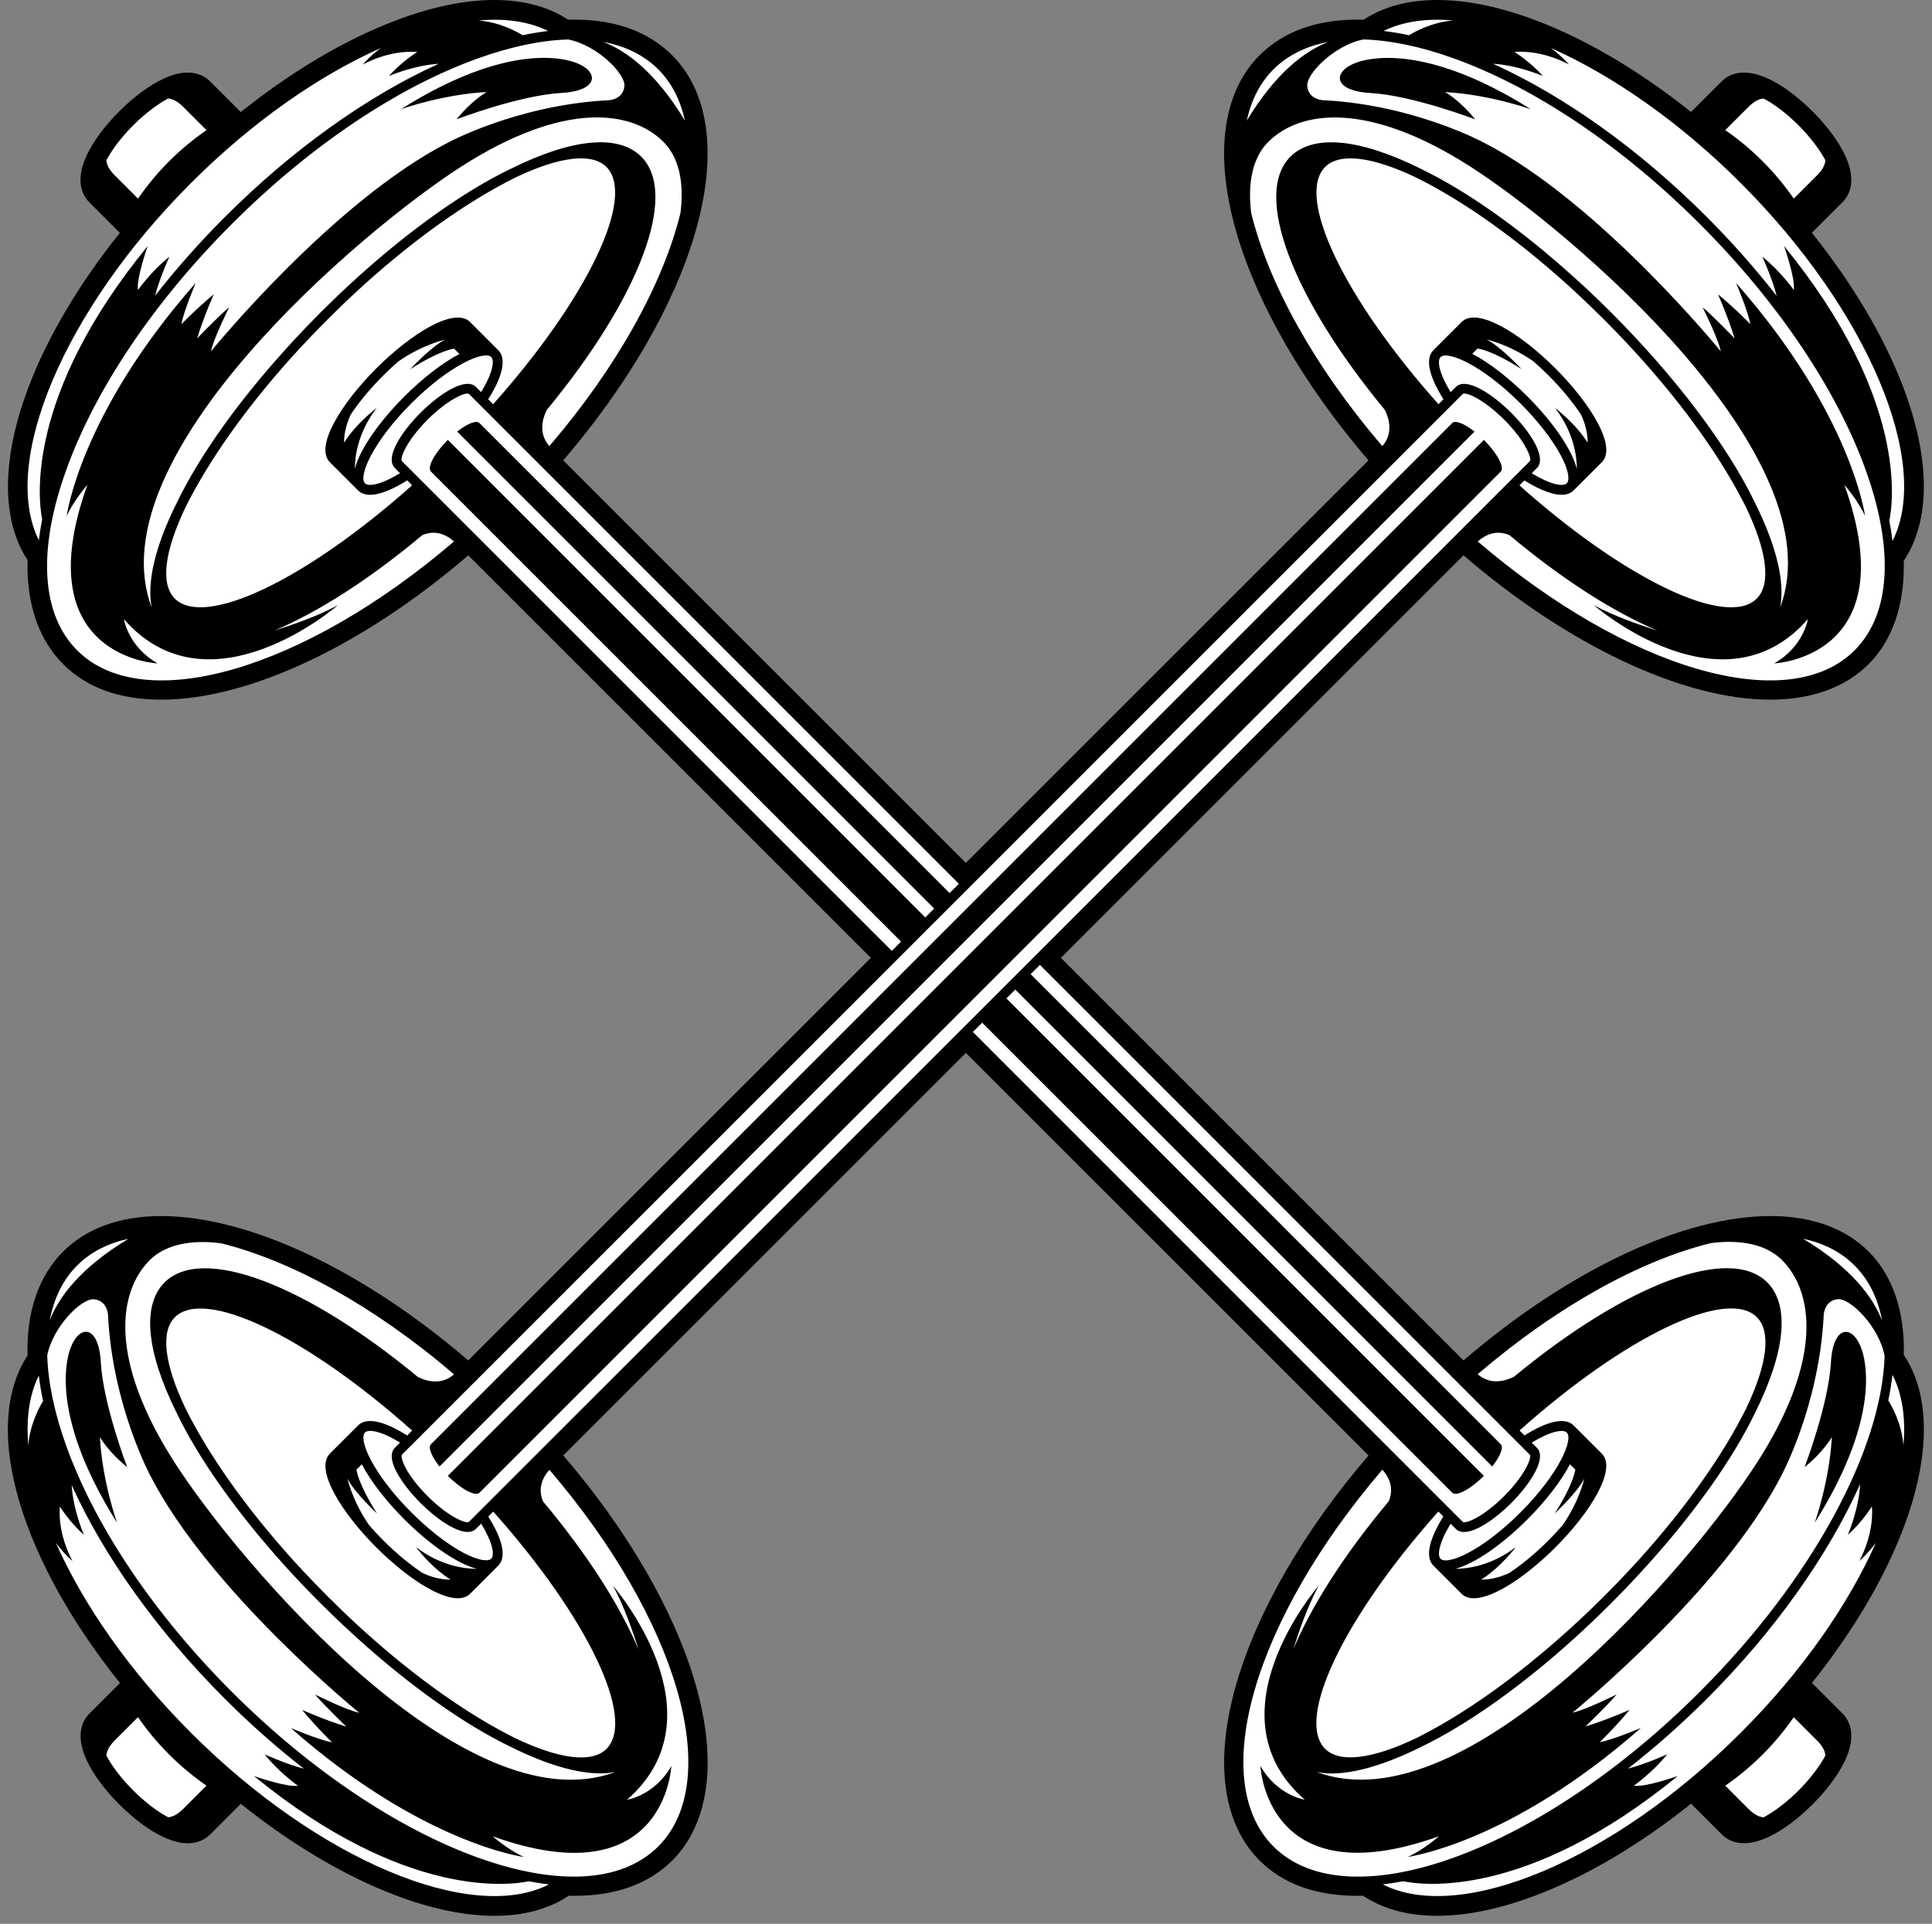
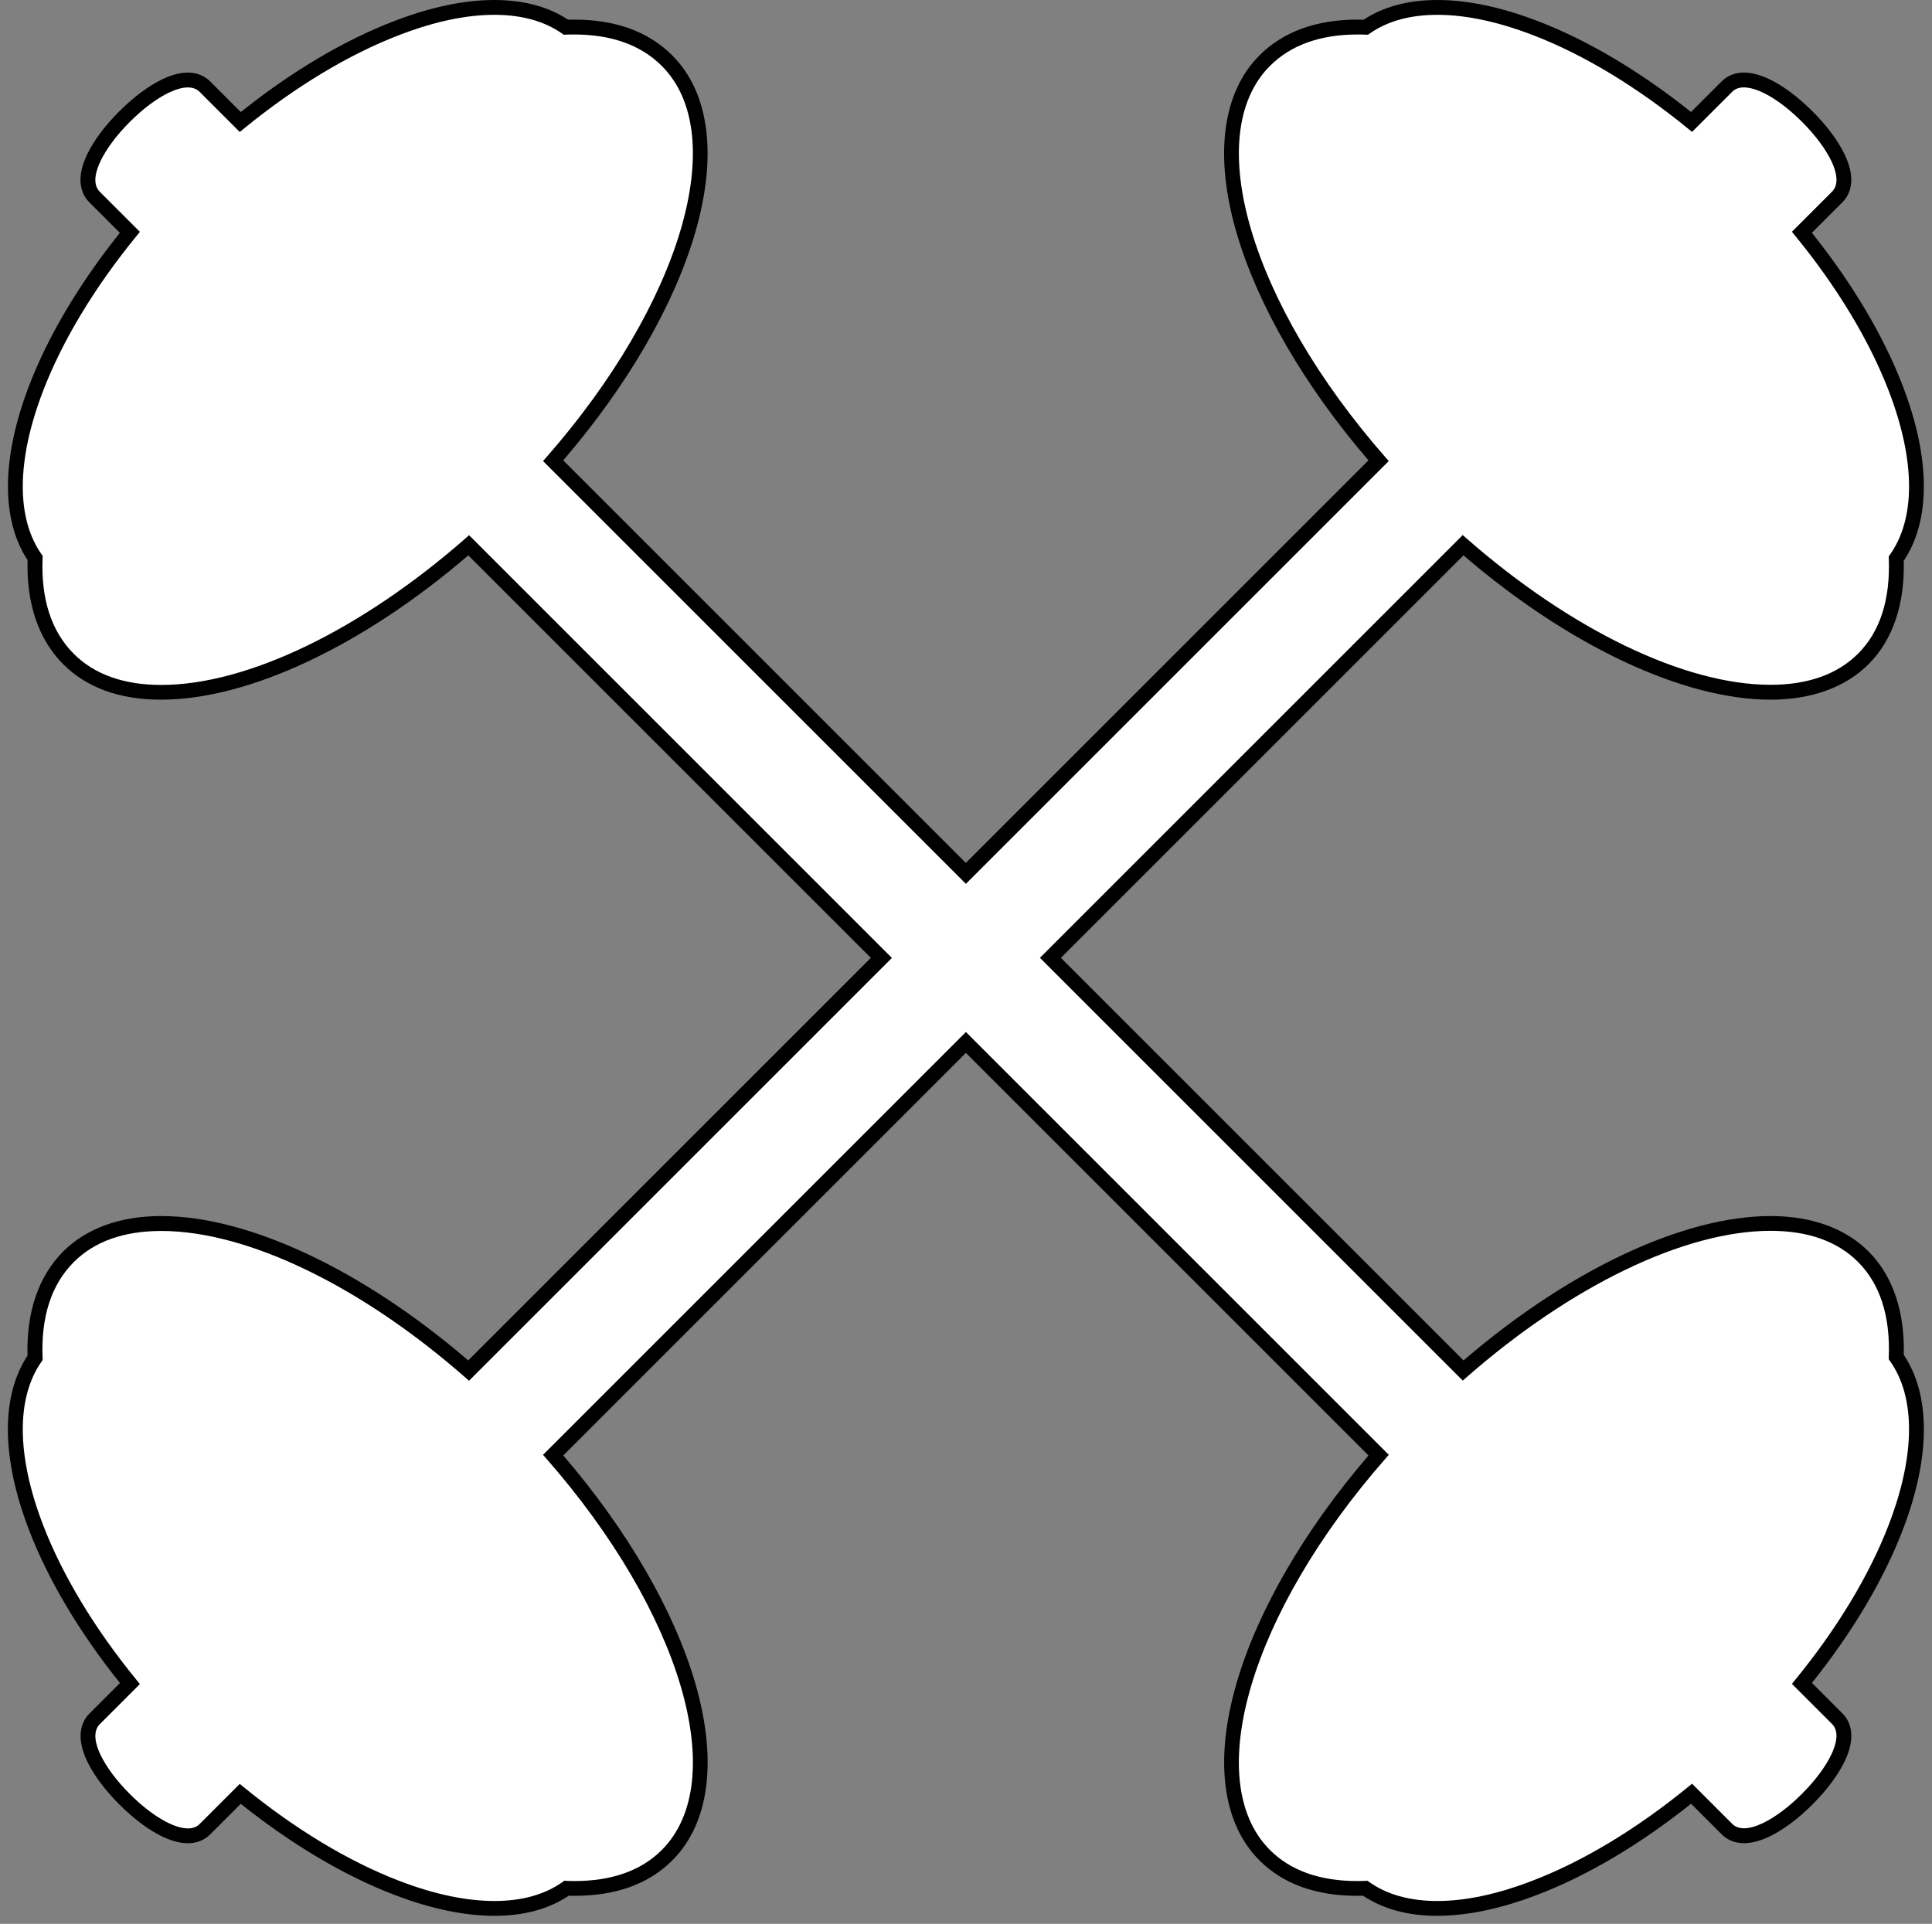
<svg xmlns="http://www.w3.org/2000/svg" height="389.4" preserveAspectRatio="xMidYMid meet" version="1.0" viewBox="-1.6 0.0 391.0 389.4" width="391.0" zoomAndPan="magnify">
  <rect x="-1.6" y="0.0" width="391.0" height="389.4" fill="#808080" stroke="none" />
  <g id="change1_1">
    <path d="M289.28,387.78c-5.93,0-10.98-1.37-15.03-4.07c-0.39,0.01-0.78,0.02-1.17,0.02c-8.38,0-15.04-2.41-19.78-7.16 c-7.53-7.53-9.18-20.26-4.65-35.86c4.26-14.66,13.71-30.98,26.71-46.11l-81.48-81.48l-81.48,81.48 c12.99,15.13,22.45,31.45,26.71,46.11c4.53,15.6,2.87,28.33-4.65,35.86c-4.75,4.75-11.4,7.16-19.78,7.16c-0.39,0-0.78,0-1.17-0.02 c-4.05,2.7-9.1,4.07-15.03,4.07c-6.11,0-12.94-1.43-20.31-4.26c-10.07-3.85-20.77-10.2-31.04-18.41l-6.2,6.2 c-1.16,1.16-2.72,1.78-4.49,1.78c-5.46,0-11.54-5.49-13.89-7.85c-2.88-2.87-5.2-5.99-6.53-8.78c-2.56-5.4-0.81-8.33,0.46-9.6 l6.2-6.2C14.45,330.4,8.1,319.69,4.24,309.6c-5.57-14.55-5.66-27.02-0.27-35.21c-0.25-8.83,2.24-16.1,7.22-21.08 c4.69-4.69,11.54-7.17,19.82-7.17c17.69,0,40.81,10.89,62.15,29.22l81.48-81.48l-81.47-81.47c-21.34,18.32-44.47,29.21-62.15,29.21 c-8.4,0-15.07-2.41-19.82-7.17c-4.98-4.98-7.47-12.25-7.22-21.08c-5.38-8.19-5.29-20.65,0.27-35.21 C8.1,68.08,14.45,57.38,22.66,47.13l-6.2-6.2c-1.27-1.27-3.02-4.21-0.46-9.6c1.33-2.8,3.65-5.92,6.54-8.79 c2.86-2.88,5.99-5.2,8.78-6.53c1.85-0.88,3.56-1.32,5.08-1.32c1.79,0,3.36,0.62,4.53,1.79l6.2,6.2 c10.25-8.2,20.95-14.55,31.04-18.41C85.53,1.43,92.36,0,98.44,0c5.89,0,10.91,1.34,14.93,3.99c0.41-0.01,0.82-0.02,1.23-0.02 c8.37,0,15.05,2.43,19.85,7.24c7.53,7.53,9.18,20.26,4.65,35.86c-4.26,14.66-13.71,30.98-26.71,46.11l81.48,81.48l81.48-81.48 c-12.99-15.13-22.45-31.45-26.71-46.11c-4.53-15.6-2.87-28.33,4.65-35.86c4.8-4.8,11.48-7.24,19.85-7.24c0.41,0,0.82,0.01,1.23,0.02 C278.4,1.34,283.41,0,289.3,0c6.08,0,12.91,1.43,20.29,4.26c10.09,3.86,20.79,10.21,31.04,18.41l6.2-6.2 c1.16-1.16,2.72-1.78,4.5-1.78c5.46,0,11.53,5.49,13.89,7.85c2.88,2.87,5.2,5.99,6.53,8.78c2.56,5.4,0.81,8.33-0.46,9.6l-6.2,6.2 c8.2,10.25,14.55,20.95,18.41,31.04c5.61,14.64,5.66,27.16,0.18,35.36c0.23,8.81-2.23,16.04-7.13,20.93 c-4.7,4.69-11.55,7.17-19.82,7.17c-17.7,0-40.82-10.89-62.15-29.21l-81.47,81.47l81.48,81.48c21.33-18.32,44.46-29.22,62.15-29.22 c8.28,0,15.13,2.48,19.82,7.17c4.89,4.89,7.35,12.12,7.13,20.93c5.48,8.2,5.42,20.72-0.18,35.36 c-3.86,10.09-10.21,20.79-18.41,31.04l6.2,6.2c1.27,1.27,3.02,4.21,0.46,9.6c-1.34,2.8-3.66,5.92-6.54,8.79 c-2.86,2.87-5.98,5.2-8.78,6.53c-1.86,0.88-3.57,1.32-5.08,1.32c-2.26,0-3.71-0.97-4.52-1.79l-6.2-6.2 c-10.25,8.2-20.96,14.55-31.05,18.41C302.19,386.34,295.36,387.78,289.28,387.78z" fill="inherit" />
  </g>
  <g id="change2_1">
    <path d="M289.28,384.78c-5.58,0-10.24-1.31-13.86-3.9l-0.28-0.2l-0.35,0.02c-0.58,0.03-1.15,0.04-1.71,0.04 c-7.56,0-13.5-2.11-17.66-6.28c-14.02-14.02-3.95-48.1,23.42-79.28l0.62-0.71l-85.58-85.58l-85.58,85.58l0.62,0.71 c27.37,31.18,37.43,65.26,23.41,79.28c-4.16,4.17-10.11,6.28-17.66,6.28c-0.56,0-1.13-0.01-1.71-0.04l-0.35-0.02l-0.28,0.2 c-3.62,2.59-8.28,3.9-13.86,3.9c-5.74,0-12.21-1.37-19.23-4.06c-10.24-3.92-21.17-10.51-31.62-19.07l-0.7-0.57l-8.11,8.11 c-0.6,0.6-1.38,0.9-2.37,0.9c-2.96,0-7.48-2.67-11.77-6.97c-2.64-2.63-4.75-5.46-5.94-7.95c-0.93-1.95-1.7-4.62-0.13-6.19l8.11-8.11 l-0.57-0.7c-8.55-10.43-15.15-21.37-19.07-31.62c-5.33-13.93-5.42-25.64-0.24-32.98l0.2-0.28l-0.01-0.34 c-0.36-8.38,1.76-14.94,6.32-19.5c4.17-4.17,10.13-6.29,17.7-6.29c17.37,0,40.39,11.1,61.58,29.7l0.7,0.62l85.58-85.58l-85.57-85.57 l-0.7,0.62c-21.2,18.59-44.22,29.69-61.59,29.69c-7.58,0-13.53-2.12-17.7-6.29c-4.56-4.56-6.68-11.12-6.32-19.5l0.01-0.34l-0.2-0.28 c-5.18-7.33-5.09-19.04,0.24-32.98c3.92-10.26,10.52-21.19,19.07-31.62l0.57-0.7l-8.11-8.11c-1.58-1.58-0.8-4.24,0.13-6.19 c1.19-2.49,3.3-5.32,5.94-7.95c2.64-2.65,5.46-4.76,7.95-5.95c1.44-0.68,2.72-1.03,3.79-1.03c0.99,0,1.8,0.3,2.4,0.91l8.11,8.11 l0.7-0.57c10.43-8.55,21.37-15.15,31.62-19.07C86.26,4.37,92.73,3,98.44,3c5.54,0,10.17,1.29,13.77,3.83l0.28,0.2l0.34-0.01 c0.6-0.03,1.19-0.04,1.77-0.04c7.55,0,13.51,2.14,17.73,6.36c14.02,14.02,3.95,48.1-23.41,79.28l-0.62,0.7l85.58,85.58l85.58-85.58 l-0.62-0.7c-27.37-31.18-37.43-65.27-23.42-79.28c4.22-4.22,10.18-6.36,17.73-6.36c0.58,0,1.17,0.01,1.77,0.04l0.34,0.01l0.28-0.2 C279.13,4.29,283.76,3,289.3,3c5.71,0,12.18,1.37,19.22,4.06c10.26,3.92,21.19,10.52,31.62,19.07l0.7,0.57l8.11-8.11 c0.61-0.61,1.38-0.9,2.38-0.9c2.97,0,7.47,2.67,11.76,6.97c2.65,2.64,4.76,5.46,5.95,7.95c0.93,1.95,1.7,4.62,0.12,6.19l-8.11,8.11 l0.57,0.7c8.55,10.43,15.15,21.37,19.07,31.62c5.37,14.01,5.42,25.77,0.15,33.11l-0.2,0.28l0.01,0.34 c0.34,8.37-1.75,14.89-6.23,19.36c-4.18,4.17-10.14,6.29-17.7,6.29c-17.38,0-40.4-11.1-61.59-29.69l-0.7-0.62l-85.57,85.57 l85.58,85.58l0.7-0.62c21.19-18.6,44.22-29.7,61.59-29.7c7.57,0,13.52,2.12,17.69,6.29c4.47,4.47,6.57,10.99,6.23,19.36l-0.01,0.34 l0.2,0.28c5.27,7.34,5.21,19.1-0.15,33.11c-3.92,10.26-10.52,21.19-19.07,31.62l-0.57,0.7l8.11,8.11c1.58,1.58,0.8,4.24-0.13,6.19 c-1.19,2.49-3.3,5.32-5.94,7.95c-2.63,2.65-5.46,4.76-7.95,5.95c-1.45,0.68-2.72,1.03-3.79,1.03c-0.99,0-1.8-0.31-2.4-0.91 l-8.11-8.11l-0.7,0.57c-10.43,8.55-21.37,15.15-31.62,19.07C301.46,383.41,294.99,384.78,289.28,384.78z" fill="#FFF" />
  </g>
  <g id="change1_2">
-     <path d="M375.14,254.73c-14.45-14.45-49.02-4.39-80.65,23.37l-84.21-84.21l84.2-84.2c21.89,19.21,45.18,29.95,62.24,29.95 c7.59,0,13.96-2.13,18.41-6.58c4.8-4.8,6.86-11.79,6.52-20.11c5.47-7.62,5.47-19.7-0.03-34.06c-4-10.46-10.67-21.45-19.23-31.89 l7.48-7.48c1.1-1.1,2-3.26,0.06-7.32c-1.23-2.58-3.41-5.51-6.14-8.24c-5.38-5.38-12.29-9.35-15.56-6.07l-7.48,7.48 c-10.44-8.56-21.44-15.23-31.89-19.23c-14.27-5.46-26.29-5.49-33.92-0.12c-8.53-0.36-15.48,1.85-20.25,6.62 c-14.45,14.45-4.39,49.02,23.37,80.65l-84.21,84.21l-84.21-84.21c27.76-31.63,37.82-66.2,23.37-80.65 c-4.77-4.77-11.72-6.98-20.25-6.62c-7.63-5.37-19.64-5.34-33.92,0.12c-10.46,4-21.45,10.67-31.89,19.23l-7.48-7.48 c-1.1-1.1-3.26-2-7.32-0.06c-2.58,1.23-5.51,3.41-8.24,6.14c-2.73,2.73-4.91,5.65-6.14,8.24c-1.94,4.06-1.03,6.23,0.06,7.32 l7.48,7.48C16.78,57.43,10.11,68.43,6.11,78.88c-5.46,14.27-5.49,26.29-0.12,33.92c-0.36,8.53,1.85,15.48,6.62,20.25 c4.45,4.45,10.81,6.58,18.41,6.58c17.06,0,40.36-10.74,62.24-29.95l84.2,84.2L93.26,278.1c-31.63-27.76-66.2-37.83-80.65-23.37 c-4.77,4.77-6.98,11.72-6.62,20.25c-5.37,7.63-5.34,19.64,0.12,33.92c4,10.46,10.67,21.45,19.23,31.89l-7.48,7.48 c-1.1,1.1-2,3.26-0.06,7.32c1.23,2.58,3.41,5.51,6.14,8.24c4.03,4.03,8.91,7.26,12.48,7.26c1.2,0,2.26-0.37,3.08-1.19l7.48-7.48 c10.44,8.56,21.44,15.23,31.89,19.23c7.2,2.75,13.82,4.13,19.59,4.13c5.74,0,10.64-1.37,14.44-4.09c0.59,0.02,1.18,0.04,1.76,0.04 c7.56,0,13.91-2.11,18.37-6.58c14.45-14.45,4.39-49.02-23.37-80.65l84.21-84.21l84.21,84.21c-27.76,31.63-37.82,66.2-23.37,80.65 c4.46,4.46,10.81,6.58,18.37,6.58c0.58,0,1.17-0.01,1.76-0.04c3.8,2.72,8.7,4.09,14.44,4.09c5.78,0,12.4-1.38,19.59-4.13 c10.46-4,21.45-10.67,31.89-19.23l7.48,7.48c0.63,0.63,1.61,1.2,3.11,1.2c1.11,0,2.49-0.31,4.22-1.13c2.58-1.23,5.51-3.41,8.24-6.14 s4.91-5.65,6.14-8.24c1.93-4.06,1.03-6.23-0.06-7.32l-7.48-7.48c8.56-10.44,15.23-21.44,19.23-31.89c5.5-14.36,5.5-26.44,0.03-34.06 C382,266.52,379.94,259.53,375.14,254.73z M379.3,267.32c-1.85-4.8-6.24-10.7-15.96-16.58c4.12,0.89,7.65,2.66,10.38,5.4 C376.65,259.06,378.47,262.86,379.3,267.32z M309.44,293.05l-1.05-1.05c3.89-2.37,6.38-2.75,7.1-2.04 c1.38,1.38-1.58,8.37-9.38,16.17c-7.79,7.8-14.78,10.77-16.17,9.38c-0.71-0.71-0.33-3.21,2.04-7.1l1.06,1.06 c0.43,0.43,1,0.62,1.66,0.62c2.51,0,6.41-2.72,9.53-5.84C308.18,300.29,311.5,295.1,309.44,293.05z M316.13,296.38l1.07,1.07 c0,0-0.2,2.7-4.16,8.9c0,0,4.62-4.29,5.99-7.07c0,0-0.95,4.47-4.39,9.44c-0.87,1-1.82,2.03-2.86,3.07 c-2.83,2.83-5.54,5.01-7.93,6.59c-3.31,1.55-5.67,1.33-5.67,1.33c3.95-2.46,7-6.58,7-6.58c-4.97,3.85-9.92,4.4-12.28,4.42 c4.1-1.06,9.77-5.16,14.62-10.01C311.11,303.94,314.29,299.9,316.13,296.38z M288.52,316.92l5.67,5.67 c0.63,0.63,1.48,0.91,2.49,0.91c4.09,0,10.86-4.65,16.5-10.29c7.05-7.05,12.54-15.84,9.38-19l-5.67-5.67c-2.23-2.23-6.94,0.1-9.96,2 l-1-1c21.44-19.12,41.99-28.97,48.03-22.93c2.91,2.91,2.14,9.46-2.18,18.5c0,0,0,0,0,0c-4.76,9.55-12.26,20.13-21.69,30.58 c-0.37,0.41-0.75,0.82-1.13,1.24c-0.27,0.3-0.53,0.58-0.81,0.87l-0.09,0.1c-0.46,0.5-0.93,1-1.41,1.49 c-0.25,0.27-0.51,0.54-0.82,0.86c-0.16,0.17-0.33,0.35-0.52,0.53c-0.74,0.77-1.49,1.53-2.25,2.29c-0.76,0.76-1.52,1.51-2.3,2.26 c-0.17,0.17-0.35,0.34-0.5,0.49l-0.08,0.07c-0.27,0.26-0.54,0.52-0.82,0.78c-0.49,0.47-0.99,0.94-1.47,1.39l-0.12,0.1 c-0.29,0.27-0.57,0.54-0.88,0.82c-0.4,0.38-0.82,0.75-1.23,1.12c-0.07,0.06-0.14,0.12-0.21,0.18 c-10.39,9.34-20.88,16.77-30.42,21.53c-8.99,4.3-15.55,5.07-18.46,2.16c-6.04-6.04,3.81-26.59,22.93-48.03l1,1 C288.62,309.97,286.29,314.68,288.52,316.92z M267.84,358.97c4.81,0,10.97-1.8,18.17-5.38c0.01,0,0.02-0.01,0.03-0.02 c9.27-4.46,20.28-12.27,31-21.98c0.42-0.38,0.83-0.76,1.23-1.13c0.3-0.27,0.58-0.53,0.87-0.8c0.05-0.04,0.09-0.08,0.12-0.11 c0.51-0.47,1.01-0.95,1.5-1.42c0.28-0.26,0.56-0.53,0.77-0.74l0.11-0.1c0.18-0.17,0.37-0.35,0.54-0.52 c0.78-0.75,1.55-1.51,2.31-2.28c0.77-0.77,1.53-1.54,2.26-2.3c0.18-0.18,0.36-0.37,0.58-0.6c0.27-0.28,0.53-0.55,0.79-0.83 c0.48-0.5,0.96-1,1.4-1.49c0.04-0.04,0.09-0.09,0.13-0.14c0.27-0.29,0.53-0.57,0.79-0.86c0.38-0.41,0.76-0.83,1.14-1.25 c0.01-0.01,0.02-0.02,0.03-0.03c9.72-10.73,17.52-21.74,21.96-30.98l0.05-0.09c0-0.01,0.01-0.01,0.01-0.02 c6.15-12.39,7.02-21.74,2.42-26.34c-7.63-7.63-28.61,0.4-51.26,19.12c-2,0.97-4.84,1.63-7.33-0.53 c16.2-13.86,32.98-23.03,47.17-26.53c4.18-0.55,10.46-0.52,14.42,3.44c6.36,6.36,8.4,20.05-5.08,41.02 c-13.06,20.31-58.66,73.98-89.13,62.57C265.77,358.87,266.76,358.97,267.84,358.97z M304.23,83.54c-3.95-3.94-9.14-7.26-11.19-5.22 l-1.06,1.06c-2.37-3.89-2.76-6.38-2.04-7.1c1.38-1.38,8.37,1.58,16.17,9.38c3.53,3.53,6.43,7.26,8.16,10.5 c1.77,3.32,1.77,5.13,1.22,5.67c-0.72,0.71-3.21,0.33-7.1-2.04l1.05-1.05C311.5,92.67,308.18,87.49,304.23,83.54z M318.36,83.91 c1.55,3.31,1.33,5.67,1.33,5.67c-2.46-3.95-6.58-7-6.58-7c3.91,5.05,4.42,10.08,4.42,12.39c-0.27-1.11-0.76-2.36-1.51-3.77 c-1.82-3.41-4.84-7.3-8.51-10.97c-3.59-3.59-7.63-6.77-11.15-8.61l1.07-1.07c0,0,2.7,0.2,8.9,4.16c0,0-4.29-4.62-7.07-5.99 c0,0,4.47,0.95,9.44,4.39c1,0.87,2.03,1.82,3.07,2.86C314.6,78.81,316.78,81.53,318.36,83.91z M314.43,100.15 c0.97,0,1.82-0.26,2.47-0.91l5.67-5.67c3.16-3.16-2.33-11.94-9.38-19s-15.84-12.54-19-9.38l-5.67,5.67c-2.23,2.23,0.1,6.94,2,9.96 l-1,1c-19.12-21.44-28.96-42-22.93-48.03c2.91-2.91,9.47-2.14,18.51,2.19c9.55,4.76,20.12,12.26,30.57,21.69 c0.41,0.37,0.82,0.75,1.23,1.13c0.3,0.27,0.58,0.53,0.87,0.81l0.1,0.09c0.5,0.46,1,0.93,1.49,1.41c0.27,0.25,0.54,0.51,0.82,0.78 c0.19,0.18,0.38,0.36,0.57,0.55c0.77,0.74,1.53,1.49,2.29,2.25c0.76,0.76,1.51,1.52,2.26,2.3c0.16,0.16,0.32,0.33,0.48,0.5 l0.07,0.07c0.26,0.27,0.52,0.54,0.78,0.82c0.47,0.49,0.94,0.99,1.4,1.48l0.09,0.11c0.27,0.29,0.54,0.58,0.82,0.88 c0.38,0.4,0.75,0.82,1.12,1.22c0.03,0.03,0.05,0.06,0.08,0.09c9.39,10.42,16.86,20.96,21.63,30.54c4.3,8.99,5.07,15.55,2.16,18.46 c-6.04,6.03-26.59-3.81-48.03-22.92l1-1C309.08,98.59,312.07,100.15,314.43,100.15z M255.08,28.72c6.36-6.36,20.05-8.4,41.02,5.08 c20.31,13.06,74,58.67,62.57,89.15c0.99-5.12-0.71-12.37-5.09-21.18c0-0.01-0.01-0.02-0.02-0.03c-4.46-9.27-12.27-20.28-21.98-31.01 c-0.38-0.41-0.76-0.83-1.13-1.23c-0.27-0.3-0.53-0.58-0.8-0.87c-0.04-0.05-0.08-0.09-0.11-0.12c-0.47-0.51-0.95-1.01-1.41-1.5 c-0.26-0.28-0.53-0.56-0.74-0.77l-0.12-0.13c-0.17-0.18-0.34-0.35-0.5-0.52c-0.75-0.77-1.51-1.54-2.28-2.32 c-0.77-0.77-1.54-1.53-2.3-2.26c-0.2-0.2-0.4-0.39-0.6-0.58c-0.28-0.27-0.55-0.53-0.82-0.79c-0.5-0.48-1-0.96-1.48-1.39 c-0.05-0.05-0.1-0.1-0.16-0.14c-0.29-0.27-0.57-0.53-0.86-0.79c-0.41-0.38-0.83-0.76-1.25-1.14c-0.05-0.05-0.11-0.1-0.17-0.15 c-10.67-9.65-21.61-17.39-30.9-21.86c-0.01,0-0.02-0.01-0.03-0.02c-12.41-6.17-21.77-7.03-26.37-2.44 c-7.63,7.63,0.4,28.61,19.13,51.27c0.97,2,1.62,4.84-0.53,7.32c-13.86-16.2-23.03-32.99-26.53-47.17 C251.09,38.95,251.12,32.68,255.08,28.72z M373.73,131.64c-13.46,13.45-45.9,3.94-76.26-22.04c2.43-2.18,4.75-1.98,6.38-1.31 c10.75,9,21.15,15.63,29.98,19.34c-3.44-1.07-8.83-2.93-12.87-5.14c0,0,26.01,22.66,43.31,2.83c0,0-0.8,5.52-6.81,8.96 c0,0,26.76-1.14,14.21-36.14c0,0,2.75,3.12,4.18,6.3c0,0-2.65-20.54-26.1-47.16c0,0,2.39,5.6,2.89,8.34c0,0-2.93-3.06-6.55-6.05 c0,0,2.06,4.64,3.37,8.94c0,0-4.18-4.39-6.49-6.32c0,0,3.24,6.49,3.68,8.92c0,0-24.62-30.29-48.02-42.28c0,0-13.85-7.49-31.92-8.52 c0,0-3.36,0.18-3.74-2.81c-0.32-2.5,5.46-8.35,11.37-9.52c5.38,0.16,11.46,1.4,18.11,3.78c16.43,5.86,34.18,17.79,49.97,33.58 C374.85,77.76,388.89,116.47,373.73,131.64z M367.82,32.43c-0.04,0.7-0.38,1.75-1.66,3.03c-2.37,2.37-4.74,4.74-4.74,4.74 c-3.74-5.42-8.44-10.12-13.86-13.86c0,0,2.37-2.37,4.74-4.74c1.27-1.27,2.31-1.61,3.01-1.66c2.17,1.14,4.65,3,7.08,5.42 C364.7,27.69,366.64,30.22,367.82,32.43z M350.7,37.06c25.84,25.84,38.7,56.75,30.7,72.45c-0.15-1.34-0.37-2.72-0.64-4.12 c0.75-3.55,3.85-24.81-21.3-55.59c0,0,2.34,6.64,1.96,8.89c0,0-2.71-3.84-6.36-6.74c0,0,2.03,4.44,2.9,7.94 c-4.22-5.41-8.94-10.77-14.13-15.97c-13.65-13.65-28.75-24.43-43.27-31.02c5.13,0.32,10.07,2.48,10.07,2.48 c-2.5-2.87-5.74-4.87-5.74-4.87c5.93-0.44,11.04,2.56,11.04,2.56c-1.26-1.46-2.66-2.62-3.68-3.37 C324.75,15.27,338.31,24.66,350.7,37.06z M292.51,4.14c-4.36,0.35-7.83,2.3-8.94,2.99c-1.77-0.38-3.49-0.66-5.16-0.86 C282.3,4.34,287.1,3.67,292.51,4.14z M256.12,14.04c2.86-2.86,6.61-4.7,11.09-5.55c-4.78,1.87-10.65,6.27-16.49,15.93 C251.62,20.3,253.39,16.77,256.12,14.04z M78.31,94.73l1.05,1.05c-3.89,2.37-6.38,2.76-7.1,2.04c-1.38-1.38,1.58-8.37,9.38-16.17 c7.8-7.8,14.78-10.76,16.17-9.38c0.71,0.71,0.33,3.21-2.04,7.1l-1.06-1.06c-2.05-2.03-7.24,1.28-11.19,5.22 c-2.07,2.07-3.78,4.27-4.81,6.21C77.16,92.65,77.64,94.06,78.31,94.73z M70.21,94.88c0.01-2.35,0.57-7.32,4.42-12.29 c0,0-4.12,3.04-6.58,7c0,0-0.22-2.35,1.33-5.67c1.58-2.38,3.76-5.1,6.59-7.92c1.04-1.04,2.07-1.99,3.07-2.86 c4.97-3.44,9.44-4.39,9.44-4.39c-2.79,1.37-7.07,5.99-7.07,5.99c6.21-3.96,8.9-4.16,8.9-4.16l1.07,1.07 c-3.52,1.84-7.56,5.01-11.15,8.61C75.37,85.11,71.27,90.78,70.21,94.88z M99.22,70.86l-5.67-5.67c-3.16-3.16-11.94,2.33-19,9.38 c-7.05,7.05-12.54,15.84-9.38,19l5.67,5.67c0.65,0.65,1.51,0.91,2.47,0.91c2.36,0,5.35-1.56,7.49-2.92l1,1 c-21.44,19.12-41.99,28.96-48.03,22.92c-2.91-2.91-2.14-9.47,2.19-18.51c4.76-9.55,12.26-20.12,21.68-30.57 c0.37-0.41,0.75-0.82,1.13-1.23c0.27-0.3,0.53-0.58,0.81-0.87l0.09-0.1c0.46-0.5,0.93-0.99,1.41-1.49c0.24-0.26,0.49-0.52,0.79-0.83 c0.17-0.18,0.35-0.37,0.54-0.56c0.74-0.77,1.49-1.53,2.25-2.29c0.76-0.76,1.52-1.51,2.3-2.26c0.19-0.19,0.38-0.37,0.61-0.59 c0.26-0.25,0.51-0.49,0.78-0.75c0.49-0.47,0.99-0.94,1.48-1.41l0.1-0.08c0.29-0.27,0.58-0.54,0.88-0.82 c0.4-0.38,0.82-0.75,1.22-1.12c10.46-9.43,21.03-16.93,30.64-21.72c8.99-4.3,15.54-5.07,18.45-2.16 c6.04,6.04-3.81,26.59-22.92,48.03l-1-1C99.12,77.8,101.45,73.09,99.22,70.86z M136.11,43.13c-3.5,14.19-12.67,30.98-26.53,47.17 c-2.16-2.48-1.51-5.32-0.53-7.32c18.73-22.66,26.76-43.63,19.13-51.27c-4.59-4.59-13.95-3.73-26.4,2.45c-0.01,0-0.01,0-0.02,0.01 c-9.28,4.46-20.3,12.27-31.05,22c-0.41,0.38-0.83,0.76-1.23,1.13c-0.3,0.27-0.58,0.53-0.87,0.8c-0.05,0.04-0.1,0.08-0.12,0.11 c-0.51,0.47-1.01,0.95-1.5,1.41c-0.27,0.25-0.53,0.5-0.83,0.8c-0.2,0.19-0.4,0.38-0.58,0.56c-0.77,0.75-1.54,1.51-2.31,2.28 c-0.77,0.77-1.53,1.54-2.26,2.3c-0.19,0.19-0.38,0.39-0.61,0.63c-0.25,0.26-0.51,0.53-0.75,0.79c-0.48,0.5-0.96,1-1.4,1.48 c-0.04,0.04-0.09,0.1-0.14,0.15c-0.27,0.29-0.54,0.57-0.79,0.86c-0.38,0.41-0.76,0.83-1.14,1.25c-0.01,0.02-0.03,0.03-0.04,0.05 c-9.7,10.71-17.49,21.7-21.97,31.02c0,0.01-0.01,0.02-0.02,0.03c-4.36,8.76-6.05,16-5.06,21.12C17.65,92.46,71.33,46.85,91.64,33.79 c20.97-13.48,34.66-11.44,41.02-5.08C136.63,32.68,136.65,38.95,136.11,43.13z M137.02,24.42c-5.83-9.66-11.71-14.06-16.49-15.93 c4.48,0.85,8.23,2.69,11.09,5.55C134.35,16.77,136.12,20.3,137.02,24.42z M109.33,6.27c-1.67,0.2-3.39,0.48-5.16,0.86 c-1.11-0.69-4.58-2.64-8.95-2.99C100.64,3.67,105.45,4.34,109.33,6.27z M25.36,25.37c2.31-2.32,4.85-4.25,7.06-5.43 c0.7,0.04,1.75,0.38,3.03,1.66c2.37,2.37,4.74,4.74,4.74,4.74c-5.42,3.74-10.12,8.44-13.86,13.86c0,0-2.37-2.37-4.74-4.74 c-1.27-1.27-1.61-2.31-1.66-3.01C21.07,30.28,22.93,27.8,25.36,25.37z M37.04,37.06C49.44,24.66,62.99,15.26,75.49,9.71 c-1.02,0.75-2.42,1.9-3.68,3.37c0,0,5.12-3,11.04-2.56c0,0-3.24,2-5.74,4.87c0,0,4.94-2.16,10.07-2.48 c-14.51,6.58-29.62,17.37-43.27,31.02c-5.14,5.14-9.86,10.48-14.12,15.92c0.88-3.49,2.89-7.89,2.89-7.89 c-3.65,2.9-6.36,6.74-6.36,6.74c-0.37-2.25,1.96-8.89,1.96-8.89C3.65,79.94,6.11,100.94,6.93,105.14c-0.28,1.44-0.51,2.85-0.67,4.21 C-1.58,93.6,11.29,62.81,37.04,37.06z M14.02,131.64c-7.25-7.25-8.06-20.15-2.28-36.33c5.86-16.43,17.79-34.18,33.58-49.97 s33.54-27.72,49.97-33.58c6.65-2.37,12.73-3.62,18.11-3.77c5.91,1.17,11.69,7.02,11.37,9.52c-0.38,2.99-3.74,2.81-3.74,2.81 c-18.06,1.03-31.92,8.52-31.92,8.52C65.72,40.81,41.1,71.11,41.1,71.11c0.44-2.43,3.68-8.92,3.68-8.92 c-2.31,1.93-6.49,6.32-6.49,6.32c1.31-4.31,3.37-8.94,3.37-8.94c-3.62,3-6.55,6.05-6.55,6.05c0.5-2.75,2.89-8.34,2.89-8.34 c-23.46,26.61-26.1,47.16-26.1,47.16c1.44-3.18,4.18-6.3,4.18-6.3c-12.54,35.01,14.21,36.14,14.21,36.14 c-6-3.44-6.81-8.96-6.81-8.96c17.3,19.82,43.31-2.83,43.31-2.83c-4.04,2.21-9.43,4.07-12.87,5.14c8.83-3.71,19.23-10.34,29.98-19.34 c1.62-0.67,3.95-0.87,6.38,1.31C59.92,135.58,27.47,145.09,14.02,131.64z M79.72,93.32c-0.41-0.41,0.76-3.91,5.21-8.37 c4.35-4.34,7.88-5.65,8.37-5.22l99.16,99.16l-1.88,1.88l0,0L95.43,85.63c-0.63-0.63-2.47,0.12-4.51,1.73l96.54,96.54l-1.79,1.79 l0.7,0.7l0,0.01l-0.09-0.08L89.03,89.04c-2.72,2.71-4.24,5.58-3.41,6.41l95.14,95.14l-1.88,1.88L79.72,93.32z M78.71,298.03 c1.03,1.93,2.74,4.14,4.81,6.21c3.12,3.12,7.02,5.84,9.53,5.84c0.67,0,1.24-0.19,1.67-0.62l1.06-1.06c2.37,3.89,2.76,6.38,2.04,7.1 c-0.54,0.54-2.35,0.54-5.67-1.22c-3.24-1.73-6.97-4.62-10.5-8.16c-7.8-7.8-10.76-14.78-9.38-16.17c0.71-0.71,3.21-0.33,7.1,2.04 l-1.05,1.05C77.64,293.72,77.16,295.13,78.71,298.03z M75.97,311.79c-1.04-1.04-1.99-2.07-2.86-3.07c-3.44-4.97-4.39-9.44-4.39-9.44 c1.37,2.79,5.99,7.07,5.99,7.07c-3.96-6.21-4.16-8.9-4.16-8.9l1.07-1.07c1.84,3.52,5.01,7.56,8.61,11.15 c3.67,3.67,7.57,6.69,10.97,8.51c1.38,0.73,2.61,1.23,3.7,1.51c-2.34-0.01-7.33-0.55-12.33-4.42c0,0,3.04,4.12,7,6.58 c0,0-2.36,0.22-5.67-1.33C81.51,316.8,78.8,314.61,75.97,311.79z M70.85,288.54l-5.67,5.67c-3.16,3.16,2.33,11.95,9.38,19 c5.65,5.65,12.41,10.29,16.5,10.29c1.01,0,1.86-0.29,2.49-0.91l5.67-5.67c2.23-2.23-0.1-6.94-2-9.96l1-1 c19.12,21.44,28.96,41.99,22.92,48.03c-2.91,2.91-9.46,2.14-18.5-2.18c0,0,0,0,0,0c-9.55-4.76-20.13-12.26-30.58-21.69 c-0.41-0.37-0.82-0.75-1.24-1.13c-0.3-0.27-0.58-0.53-0.87-0.81l-0.1-0.09c-0.5-0.46-0.99-0.93-1.49-1.41 c-0.27-0.25-0.54-0.51-0.81-0.77l-0.07-0.07c-0.16-0.16-0.33-0.32-0.51-0.5c-0.77-0.74-1.53-1.49-2.29-2.25 c-0.76-0.76-1.51-1.52-2.26-2.3c-0.19-0.19-0.37-0.38-0.55-0.57c-0.26-0.27-0.52-0.54-0.78-0.82c-0.47-0.49-0.94-0.99-1.4-1.47 l-0.09-0.11c-0.27-0.29-0.54-0.57-0.82-0.88c-0.37-0.4-0.75-0.82-1.12-1.22c-9.43-10.46-16.93-21.03-21.72-30.64 c-4.3-8.99-5.07-15.54-2.16-18.45c6.04-6.04,26.59,3.81,48.03,22.93l-1,1C77.79,288.64,73.08,286.31,70.85,288.54z M43.12,251.65 c14.19,3.5,30.97,12.67,47.17,26.53c-2.48,2.16-5.32,1.51-7.32,0.53c-22.66-18.73-43.64-26.76-51.27-19.13 c-4.59,4.59-3.73,13.95,2.45,26.4c0,0.01,0,0.01,0.01,0.02c4.46,9.28,12.27,20.31,22,31.05c0.38,0.42,0.76,0.83,1.13,1.23 c0.27,0.29,0.53,0.58,0.8,0.87c0.04,0.05,0.09,0.1,0.11,0.12c0.47,0.51,0.95,1.01,1.41,1.5c0.26,0.28,0.53,0.56,0.8,0.83 c0.19,0.2,0.38,0.4,0.56,0.58c0.75,0.78,1.51,1.54,2.28,2.31c0.77,0.77,1.54,1.53,2.3,2.26c0.17,0.17,0.35,0.35,0.6,0.58 c0.28,0.27,0.55,0.54,0.82,0.79c0.5,0.48,1,0.96,1.5,1.41c0.04,0.04,0.09,0.08,0.14,0.12c0.29,0.27,0.57,0.54,0.86,0.79 c0.41,0.38,0.83,0.76,1.24,1.14c10.74,9.73,21.77,17.54,31.11,22.03c0.01,0,0.01,0.01,0.02,0.01c7.14,3.55,13.27,5.33,18.06,5.33 c1.07,0,2.07-0.1,3.01-0.28c-30.47,11.4-76.07-42.27-89.13-62.58c-13.48-20.97-11.44-34.66-5.08-41.02 C32.66,251.13,38.94,251.11,43.12,251.65z M14.02,256.14c2.73-2.73,6.26-4.5,10.38-5.4c-9.66,5.84-14.06,11.71-15.93,16.49 C9.32,262.75,11.16,259,14.02,256.14z M6.26,278.43c0.2,1.67,0.48,3.39,0.86,5.16c-0.69,1.11-2.64,4.57-2.99,8.94 C3.66,287.12,4.32,282.31,6.26,278.43z M19.93,355.34c0.04-0.7,0.38-1.75,1.66-3.03c2.37-2.37,4.74-4.74,4.74-4.74 c3.74,5.42,8.44,10.12,13.86,13.86v0c0,0-2.37,2.37-4.74,4.74c-1.28,1.28-2.33,1.62-3.03,1.66c-2.21-1.17-4.75-3.11-7.06-5.43 C23.04,360.09,21.1,357.56,19.93,355.34z M37.04,350.72c-12.39-12.39-21.79-25.95-27.34-38.44c0.75,1.02,1.9,2.42,3.37,3.68 c0,0-3-5.12-2.56-11.04c0,0,2,3.24,4.87,5.74c0,0-2.16-4.94-2.48-10.07c6.58,14.51,17.37,29.62,31.02,43.27 c5.2,5.2,10.56,9.92,15.97,14.13c-3.5-0.87-7.94-2.9-7.94-2.9c2.9,3.65,6.74,6.36,6.74,6.36c-2.25,0.37-8.89-1.96-8.89-1.96 c30.8,25.17,52.07,22.05,55.59,21.3c1.4,0.27,2.77,0.48,4.11,0.64C93.79,389.42,62.88,376.56,37.04,350.72z M131.62,373.74 c-15.16,15.16-53.88,1.12-86.3-31.3c-15.79-15.79-27.72-33.54-33.58-49.97c-2.37-6.65-3.62-12.73-3.78-18.11 c1.17-5.91,7.02-11.69,9.52-11.37c2.99,0.38,2.81,3.74,2.81,3.74c1.03,18.06,8.52,31.92,8.52,31.92 c11.98,23.4,42.28,48.02,42.28,48.02c-2.43-0.44-8.92-3.68-8.92-3.68c1.93,2.31,6.32,6.49,6.32,6.49c-4.31-1.31-8.94-3.37-8.94-3.37 c3,3.62,6.05,6.55,6.05,6.55c-2.75-0.5-8.34-2.89-8.34-2.89c26.61,23.46,47.16,26.1,47.16,26.1c-3.18-1.44-6.3-4.18-6.3-4.18 c35.01,12.54,36.14-14.21,36.14-14.21c-3.44,6-8.96,6.81-8.96,6.81c19.82-17.3-2.83-43.31-2.83-43.31 c2.21,4.05,4.08,9.45,5.15,12.89c-3.71-8.83-10.33-19.24-19.34-29.99c-0.67-1.62-0.87-3.95,1.31-6.38 C135.56,327.84,145.07,360.29,131.62,373.74z M93.3,308.04c-0.48,0.43-4.02-0.87-8.37-5.22c-1.93-1.93-3.52-3.97-4.45-5.73 c-0.97-1.83-0.82-2.56-0.76-2.63l1.64-1.64h0.01l100.81-100.81l4.61-4.62h0.01L294.45,79.73c0.49-0.42,4.02,0.87,8.37,5.22 c4.45,4.45,5.62,7.96,5.21,8.37L200.67,200.68L93.3,308.04z M195.29,208.88l1.88-1.88l95.14,95.14c0.82,0.82,3.69-0.7,6.4-3.41 l-96.63-96.64l0,0l1.79-1.79l96.53,96.53c1.61-2.04,2.36-3.88,1.72-4.51l-95.14-95.14l1.88-1.88l99.16,99.16 c0.41,0.41-0.76,3.91-5.21,8.37c-4.35,4.34-7.88,5.65-8.37,5.22L195.29,208.88z M256.12,373.74c-13.45-13.45-3.94-45.9,22.04-76.26 c2.18,2.43,1.98,4.76,1.31,6.38c-9.01,10.75-15.63,21.16-19.34,29.99c1.07-3.44,2.93-8.84,5.15-12.89c0,0-22.66,26.01-2.83,43.31 c0,0-5.52-0.8-8.96-6.81c0,0,1.14,26.76,36.14,14.21c0,0-3.12,2.75-6.3,4.18c0,0,20.54-2.65,47.16-26.1c0,0-5.6,2.39-8.34,2.89 c0,0,3.06-2.93,6.05-6.55c0,0-4.64,2.06-8.94,3.37c0,0,4.39-4.18,6.32-6.49c0,0-6.49,3.24-8.92,3.68c0,0,30.29-24.62,42.28-48.02 c0,0,7.49-13.85,8.52-31.92c0,0-0.18-3.36,2.81-3.74c2.51-0.32,8.43,5.54,9.54,11.49c-0.58,18.69-14.33,44.91-37.38,67.96 C310,374.86,271.29,388.91,256.12,373.74z M362.39,362.41c-2.31,2.31-4.85,4.25-7.06,5.43c-0.7-0.04-1.75-0.38-3.03-1.66 c-2.37-2.37-4.74-4.74-4.74-4.74v0c5.42-3.74,10.12-8.44,13.86-13.86c0,0,2.37,2.37,4.74,4.74c1.28,1.28,1.62,2.33,1.66,3.03 C366.64,357.56,364.7,360.09,362.39,362.41z M350.7,350.72c-25.84,25.84-56.75,38.7-72.45,30.7c1.34-0.15,2.72-0.37,4.11-0.64 c3.52,0.75,24.79,3.88,55.6-21.3c0,0-6.64,2.34-8.89,1.96c0,0,3.84-2.71,6.74-6.36c0,0-4.44,2.03-7.94,2.9 c5.41-4.22,10.77-8.94,15.97-14.13c14.05-14.05,24.66-29.31,31.02-43.45c-0.28,5.19-2.49,10.25-2.49,10.25 c2.87-2.5,4.87-5.74,4.87-5.74c0.44,5.93-2.56,11.04-2.56,11.04c1.46-1.26,2.61-2.66,3.36-3.68 C372.49,324.77,363.1,338.33,350.7,350.72z M383.62,292.54c-0.36-4.55-2.46-8.12-3.07-9.07c0.37-1.77,0.66-3.51,0.85-5.2 C383.4,282.19,384.1,287.05,383.62,292.54z M275.14,12.08c-7.11,1.31-7.96,6.27,0.56,6.74c8.52,0.47,21.25,5.34,21.25,5.34 c-3.18-3.93-6.08-5.52-6.08-5.52c8.89,0.47,17.32,3.46,17.32,3.46C293.48,12.83,282.25,10.77,275.14,12.08z M24.14,296.96 c0,0-4.87-12.73-5.34-21.25c-0.47-8.52-5.43-7.68-6.74-0.56c-1.31,7.11,0.75,18.35,10.02,33.04c0,0-3-8.42-3.46-17.32 C18.62,290.88,20.21,293.78,24.14,296.96z M302.13,95.45c0.82-0.82-0.7-3.69-3.41-6.41L193.87,193.89l4.91,4.91L302.13,95.45z M90.8,24.15c0,0,12.73-4.87,21.25-5.34c8.52-0.47,7.68-5.43,0.56-6.74c-7.11-1.31-18.35,0.75-33.04,10.02c0,0,8.42-3,17.32-3.46 C96.89,18.63,93.98,20.22,90.8,24.15z M296.82,87.36c-2.04-1.61-3.88-2.36-4.51-1.73L188.96,188.98l3.12,3.12L296.82,87.36z M369.13,290.88c-0.47,8.89-3.46,17.32-3.46,17.32c9.27-14.7,11.33-25.93,10.02-33.04c-1.31-7.11-6.27-7.96-6.74,0.56 c-0.47,8.52-5.34,21.25-5.34,21.25C367.54,293.78,369.13,290.88,369.13,290.88z M188.96,188.98L85.62,292.33 c-0.63,0.63,0.11,2.47,1.73,4.51L192.08,192.1L188.96,188.98z M95.44,302.14L198.78,198.8l-4.91-4.91L89.03,298.73 C91.74,301.44,94.61,302.97,95.44,302.14z" fill="inherit" />
-   </g>
+     </g>
</svg>